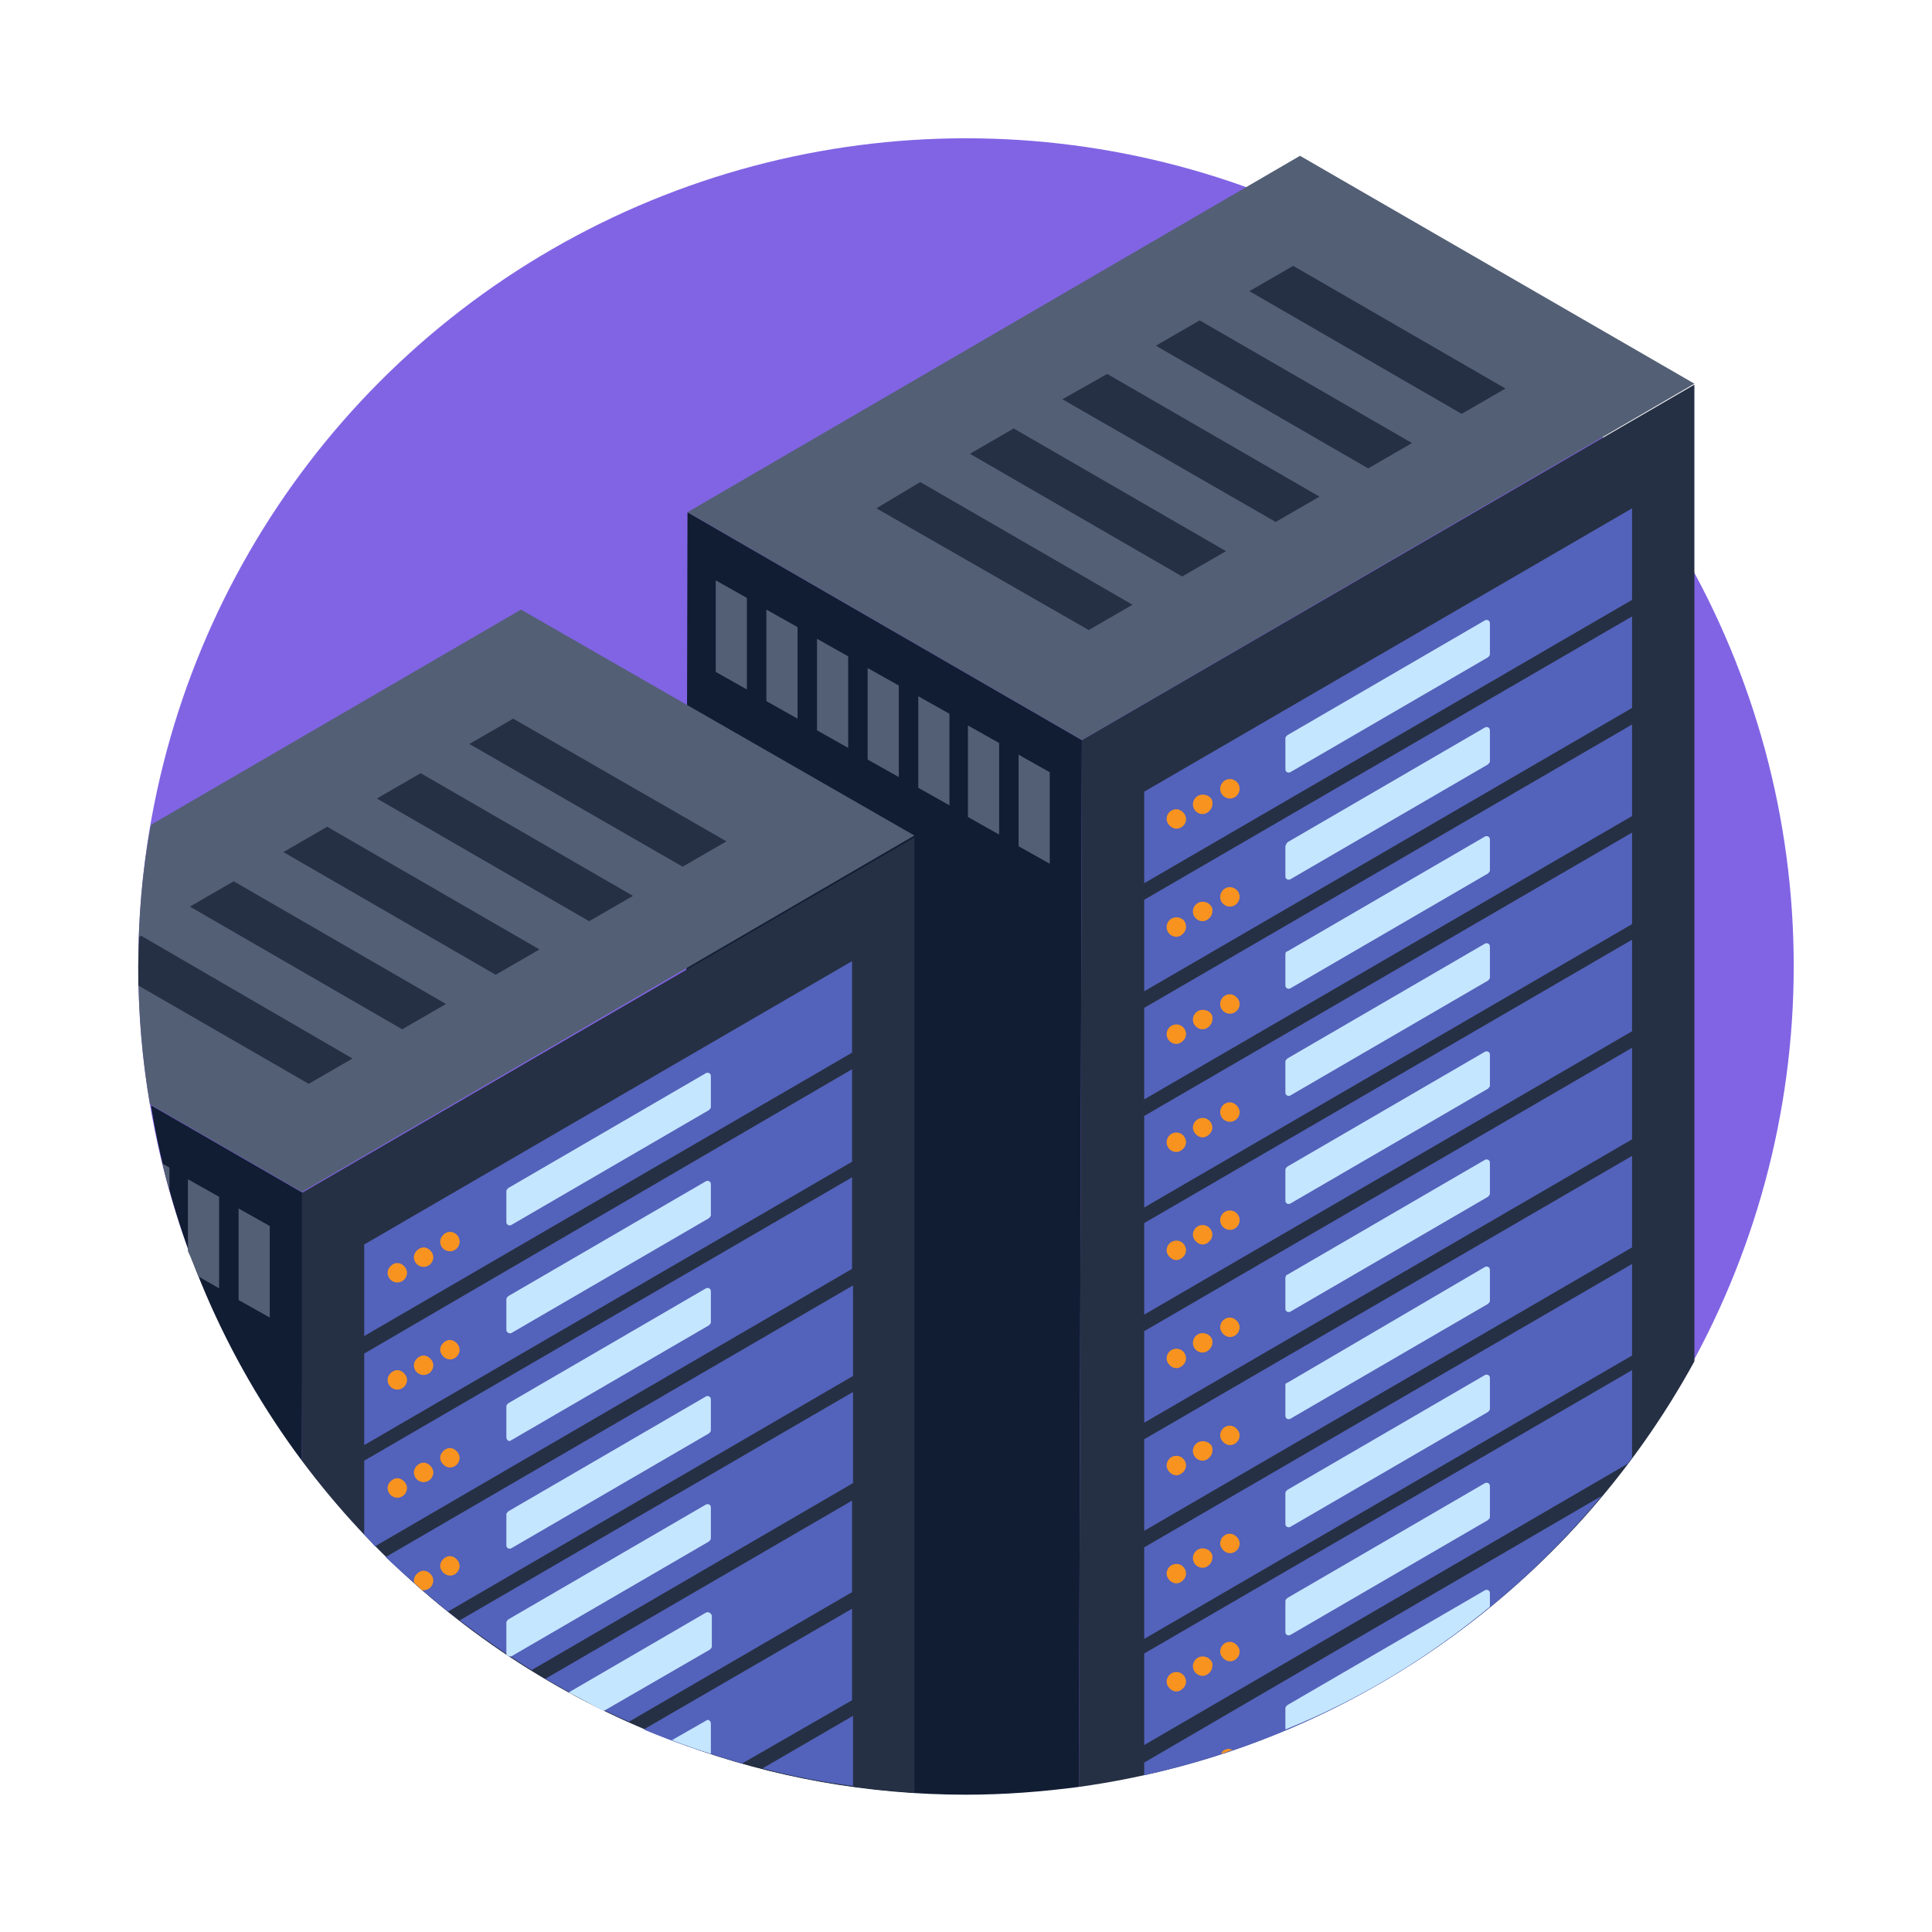
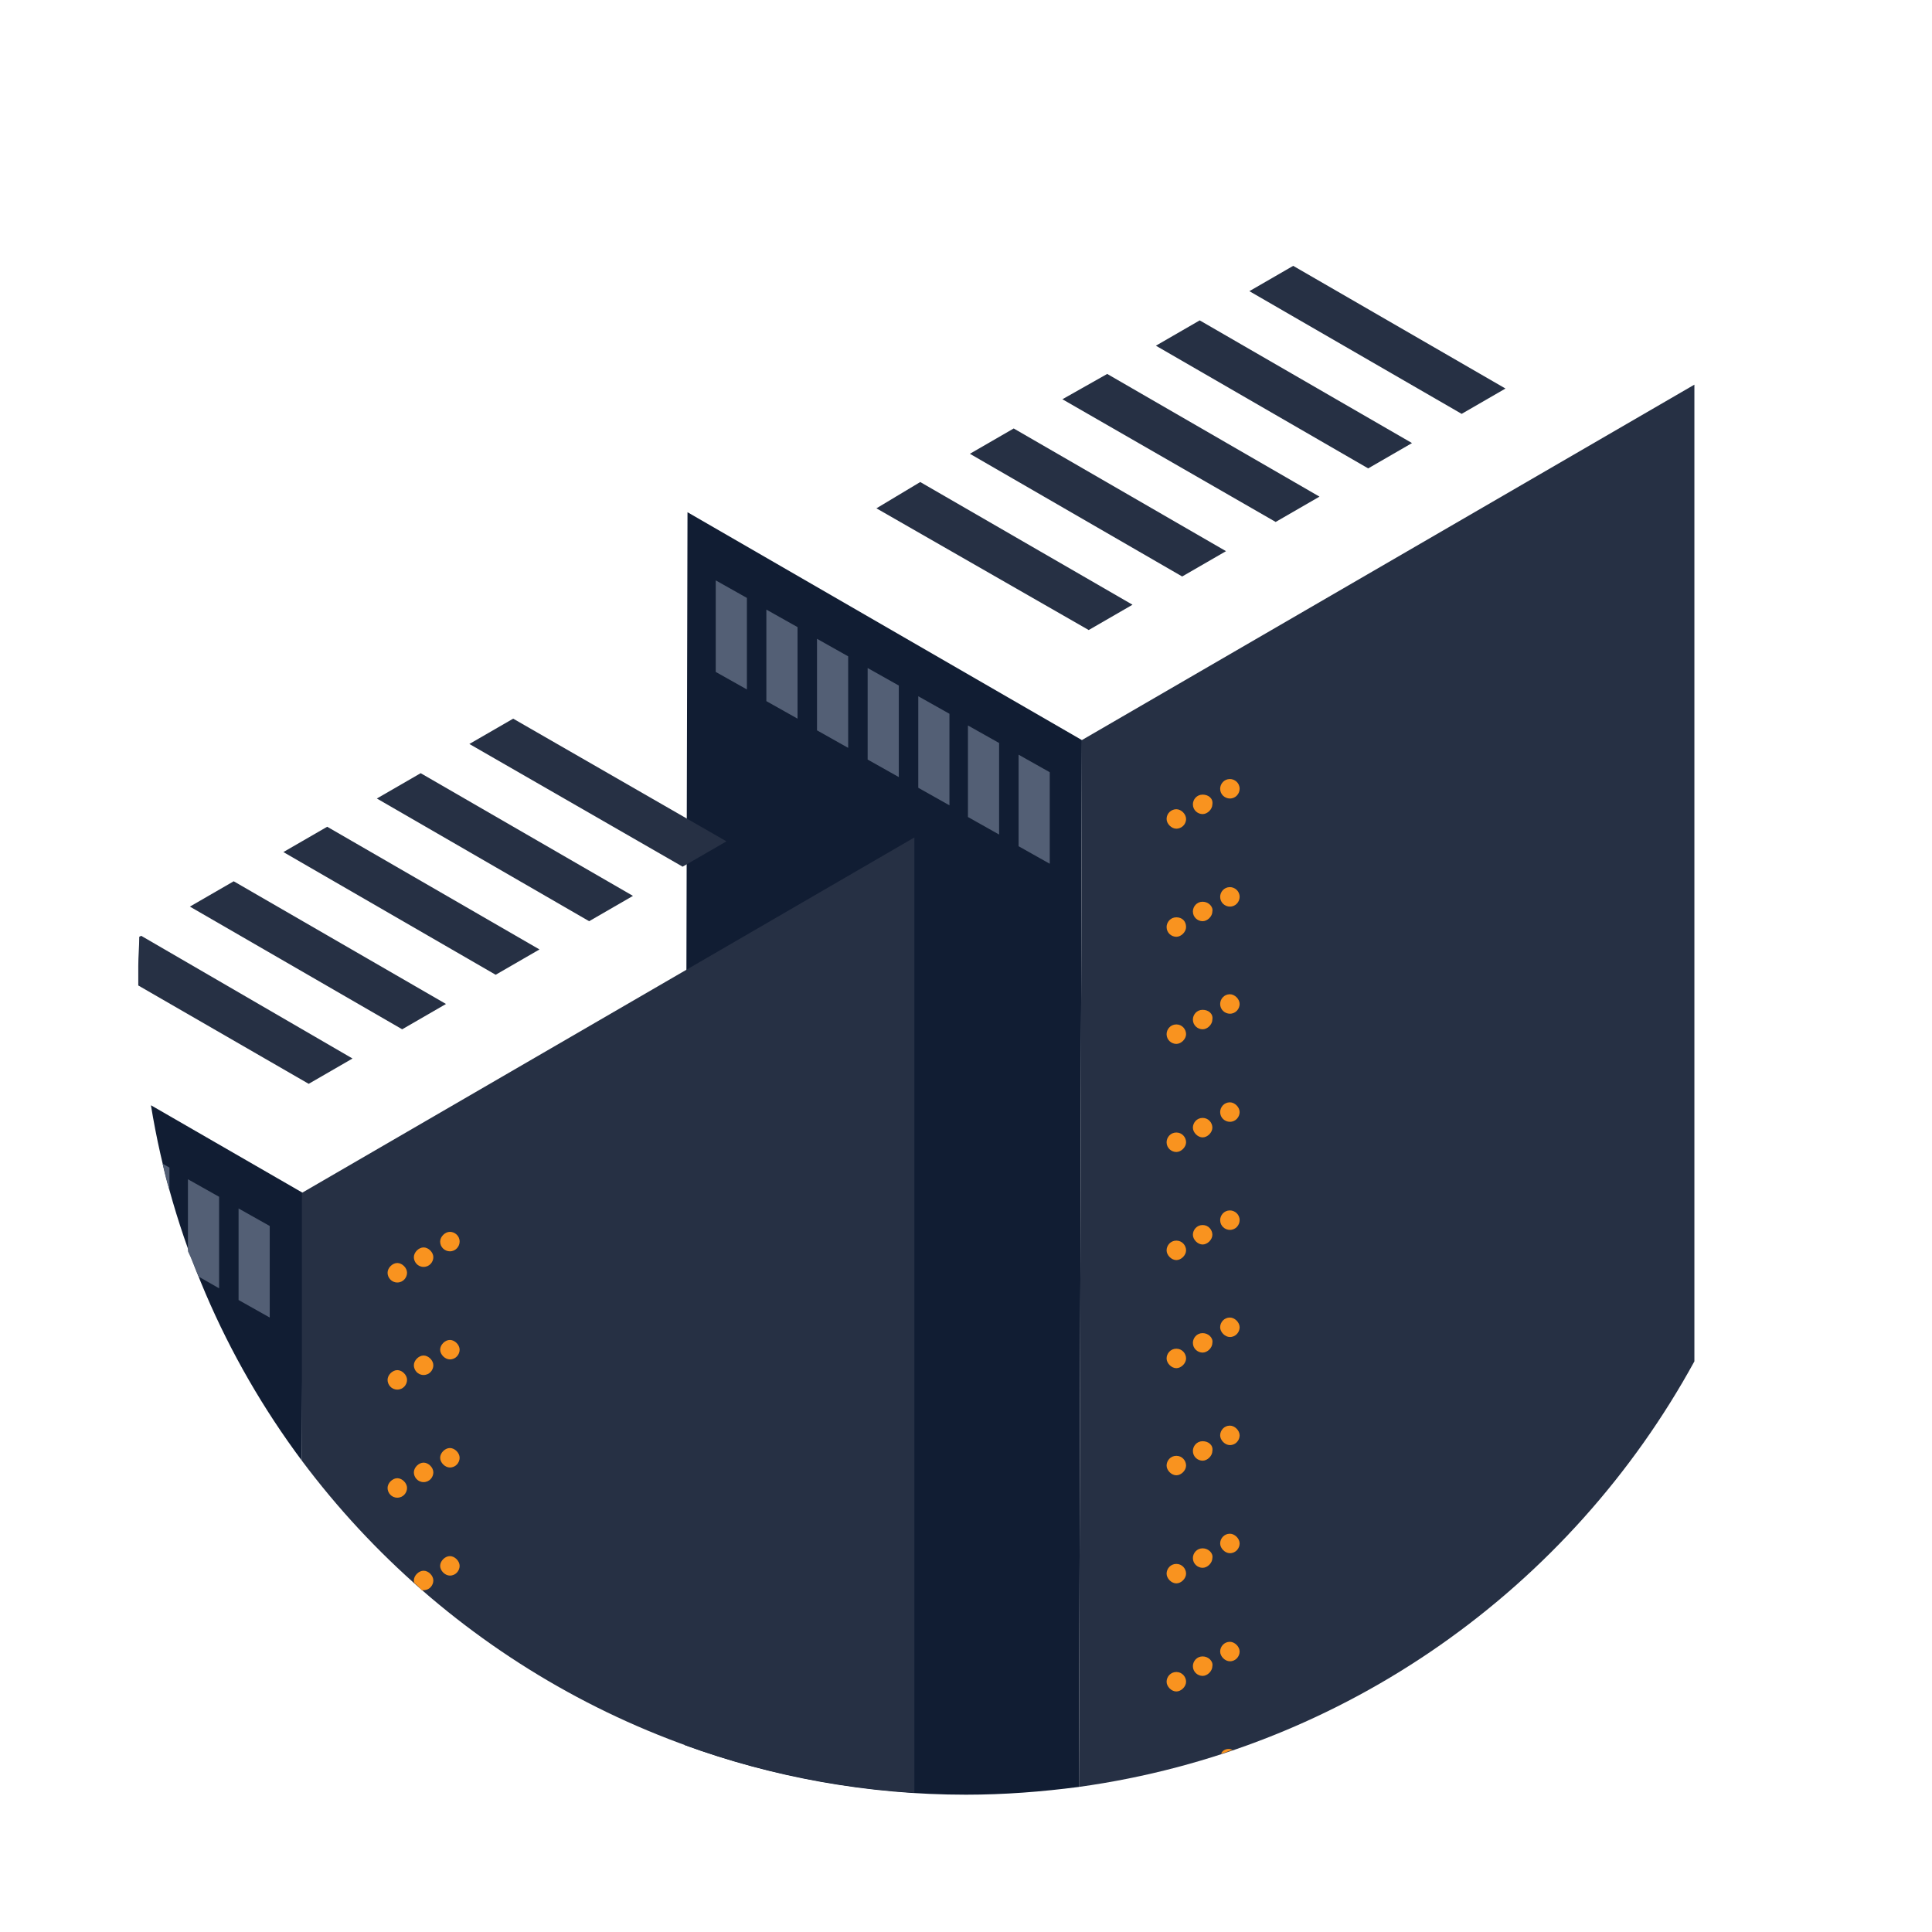
<svg xmlns="http://www.w3.org/2000/svg" version="1.1" x="0px" y="0px" viewBox="0 0 198.4 198.4" style="enable-background:new 0 0 198.4 198.4;" xml:space="preserve">
  <style type="text/css">
	.st0{display:none;}
	.st1{display:inline;fill:url(#SVGID_1_);}
	.st2{display:inline;}
	.st3{fill:none;stroke:#C5E6FF;stroke-width:1.843;stroke-miterlimit:10;}
	.st4{display:inline;fill:none;stroke:#000000;stroke-width:1.843;stroke-miterlimit:10;}
	.st5{display:inline;fill:#012B3A;}
	.st6{display:inline;fill:none;stroke:#012B3A;stroke-width:1.843;stroke-miterlimit:10;}
	.st7{display:inline;fill:#FFFFFF;}
	.st8{display:inline;fill:#22B1A5;}
	.st9{display:inline;fill:#F4C1A8;}
	.st10{display:inline;fill:#5362BA;}
	.st11{display:inline;fill:#969696;}
	.st12{display:inline;fill:#E0B19B;}
	.st13{fill:#22B1A5;}
	.st14{display:inline;fill:none;stroke:#22B1A5;stroke-width:1.843;stroke-miterlimit:10;}
	.st15{fill:#FFB13E;}
	.st16{fill:none;stroke:#FFFFFF;stroke-width:0.709;stroke-miterlimit:10;}
	.st17{fill:url(#SVGID_00000121272791305169922720000012977733097228956835_);}
	.st18{display:inline;fill:#C5E6FF;}
	.st19{fill:#F4C1A8;}
	.st20{fill:#007B71;}
	.st21{fill:#FFFFFF;}
	.st22{fill:#5362BA;}
	.st23{clip-path:url(#SVGID_00000068636556475149785750000013175920482015127190_);fill:#384A9E;}
	.st24{clip-path:url(#SVGID_00000032619975790519715740000006881945584565612694_);fill:#384A9E;}
	.st25{fill:#969696;}
	.st26{fill:#646464;}
	.st27{fill:#E0B19B;}
	.st28{fill:#D55039;}
	.st29{fill:#F66B50;}
	.st30{fill:#C8C8C8;}
	.st31{clip-path:url(#SVGID_00000142858857920174720370000002619517281610405302_);}
	.st32{fill:#F9931F;}
	.st33{fill:#263044;}
	.st34{clip-path:url(#SVGID_00000179619085542928336890000009571145700883665573_);}
	.st35{fill:#8164E4;}
	.st36{clip-path:url(#SVGID_00000052793306044151284570000006071896031022316445_);}
	.st37{clip-path:url(#SVGID_00000162348361811340842690000018416449044045902764_);}
	.st38{fill:#C5E6FF;}
	.st39{fill:#00B163;}
	.st40{fill:#535F75;}
	.st41{fill:#5967BB;}
	.st42{fill:#E6E6E6;}
	.st43{opacity:0.1;}
	.st44{fill:#32A3D6;}
	.st45{fill:#AFAFAF;}
	.st46{fill:#012B3A;}
	.st47{fill:url(#SVGID_00000122695549173945738300000012144480683439508896_);}
	.st48{fill:#384A9E;}
	.st49{fill:#111D33;}
	.st50{fill:#C6D5EF;}
	.st51{fill:#C4C8E8;}
	.st52{fill:#E92550;}
	.st53{fill:url(#SVGID_00000058557077524082791400000006164544155354457266_);}
	.st54{fill:#EE1B24;}
	.st55{fill:#FCEE21;}
	.st56{fill:#672E91;}
	.st57{fill:#00A89D;}
	.st58{fill:#94268F;}
	.st59{fill:#0172BD;}
	.st60{fill:#8CC63E;}
	.st61{fill:#7885C9;}
	.st62{fill:url(#SVGID_00000018236824697862055170000003458640568194151615_);}
	.st63{fill:url(#SVGID_00000011744794397895949640000004059615308717409201_);}
	.st64{fill:#F9BE49;}
	.st65{fill:url(#SVGID_00000006674368143063439550000004678273432599022991_);}
	.st66{fill:#FECF5C;}
	.st67{display:inline;fill:#CECECE;}
	.st68{fill:#03475F;}
	.st69{fill:#50BEA7;}
	.st70{fill:#F2705B;}
	.st71{display:inline;fill:#03475F;}
	.st72{fill:#FFE2A3;}
	.st73{display:inline;fill:#2E3192;}
	.st74{display:inline;fill:none;stroke:#000000;stroke-miterlimit:10;}
	.st75{display:inline;fill:#263044;}
	.st76{display:inline;fill:none;stroke:#263044;stroke-width:19.843;stroke-miterlimit:10;}
	.st77{display:inline;fill:#D55039;}
	.st78{display:inline;fill:#F66B50;}
	.st79{display:inline;fill:#007B71;}
	.st80{display:inline;fill:none;stroke:#007B71;stroke-width:11.339;stroke-miterlimit:10;}
	.st81{fill:#EE7773;}
	.st82{fill:none;stroke:#263044;stroke-width:2.126;stroke-miterlimit:10;}
	.st83{fill:url(#SVGID_00000122705243455727771220000013364123723222203059_);}
	.st84{display:inline;fill:url(#SVGID_00000055687745348300655220000017879719405255742874_);}
</style>
  <g id="Layer_0" class="st0">
</g>
  <g id="Layer_1">
</g>
  <g id="Luvut">
</g>
  <g id="Valkoset">
</g>
  <g id="Luvut_2">
    <g>
      <g>
-         <circle class="st35" cx="99.2" cy="99.2" r="85" />
-       </g>
+         </g>
      <g>
        <path class="st49" d="M70.3,179.2l0.3-126.6L111.1,76l-0.3,107.5c-3.8,0.5-7.7,0.8-11.6,0.8C89.1,184.3,79.3,182.5,70.3,179.2z      M31,150l0.1-27.5l-15.6-9C17.7,127,23.1,139.4,31,150z" />
        <path class="st33" d="M174,139.8l0-100.3L111.1,76l-0.3,107.5C138.2,179.7,161.3,163,174,139.8z" />
-         <path class="st40" d="M174,39.4L111.1,76L70.6,52.6l62.9-36.6L174,39.4z M14.2,99.2c0,4.9,0.4,9.6,1.2,14.2l15.6,9l62.9-36.6     L53.5,62.6l-38,22.1C14.6,89.4,14.2,94.3,14.2,99.2z" />
        <path class="st33" d="M94.5,49.5l21.8,12.6l-4.5,2.6L90,52.2L94.5,49.5z M99.6,46.6l21.8,12.6l4.5-2.6L104.1,44L99.6,46.6z      M118.7,35.5l21.8,12.6l4.5-2.6l-21.8-12.6L118.7,35.5z M109.1,41L131,53.6l4.5-2.6l-21.8-12.6L109.1,41z M132.8,27.3l-4.5,2.6     l21.8,12.6l4.5-2.6L132.8,27.3z M74.6,86.4L52.7,73.8l-4.5,2.6L70.1,89L74.6,86.4z M65,92L43.2,79.4L38.7,82l21.8,12.6L65,92z      M14.2,101.2l17.5,10.1l4.5-2.6L14.5,96.1l-0.2,0.1c0,1-0.1,2-0.1,3C14.2,99.9,14.2,100.5,14.2,101.2z M55.4,97.5L33.6,84.9     l-4.5,2.6l21.8,12.6L55.4,97.5z M45.8,103.1L24,90.5l-4.5,2.6l21.8,12.6L45.8,103.1z" />
        <path class="st40" d="M76.7,61.4l0,9.4L73.5,69l0-9.4L76.7,61.4z M78.7,62.6l0,9.4l3.2,1.8l0-9.4L78.7,62.6z M83.9,65.6l0,9.4     l3.2,1.8l0-9.4L83.9,65.6z M89.1,68.6l0,9.4l3.2,1.8l0-9.4L89.1,68.6z M94.3,71.5l0,9.4l3.2,1.8l0-9.4L94.3,71.5z M99.4,74.5     l0,9.4l3.2,1.8l0-9.4L99.4,74.5z M104.6,77.5l0,9.4l3.2,1.8l0-9.4L104.6,77.5z M27.7,125.9l-3.2-1.8l0,9.4l3.2,1.8L27.7,125.9z      M17.4,122.2l0-2.3l-0.7-0.4C16.9,120.4,17.1,121.3,17.4,122.2z M20.4,131.1l2.1,1.2l0-9.4l-3.2-1.8l0,7.4     C19.7,129.3,20,130.2,20.4,131.1z" />
        <path class="st33" d="M93.9,184.1l0-98.1L31,122.5L31,150C45.5,169.4,68.2,182.5,93.9,184.1z" />
-         <path class="st22" d="M167.6,52.2v9.4l-50.1,29.1v-9.4L167.6,52.2z M117.5,92.4v9.4l50.1-29.1v-9.4L117.5,92.4z M117.5,103.5v9.4     l50.1-29.1v-9.4L117.5,103.5z M117.5,114.6v9.4l50.1-29.1v-9.4L117.5,114.6z M117.5,125.6v9.4l50.1-29.1v-9.4L117.5,125.6z      M117.5,136.7v9.4l50.1-29.1v-9.4L117.5,136.7z M117.5,147.8v9.4l50.1-29.1v-9.4L117.5,147.8z M117.5,158.9v9.4l50.1-29.1v-9.4     L117.5,158.9z M167.6,149.7v-9l-50.1,29.1v9.4l49.5-28.8C167.2,150.3,167.4,150,167.6,149.7z M164.5,153.6L117.5,181v1.3     C136.2,178.2,152.7,167.9,164.5,153.6z M87.5,163.5v-9.4L56,172.4c2.8,1.6,5.6,3.1,8.6,4.4L87.5,163.5z M87.5,174.6v-9.4     l-21.4,12.4c3.3,1.4,6.7,2.5,10.1,3.5L87.5,174.6z M87.5,143l-40.3,23.4c2.4,1.8,4.8,3.5,7.4,5.1l33-19.2V143z M78.3,181.6     c3,0.8,6.1,1.4,9.3,1.8v-7.2L78.3,181.6z M38.5,158.8l49-28.5v-9.4L37.4,150v7.6C37.8,158,38.2,158.4,38.5,158.8z M87.5,109.8     L37.4,139v9.4l50.1-29.1V109.8z M87.5,98.7l-50.1,29.1v9.4l50.1-29.1V98.7z M46,165.5l41.6-24.2V132l-48,27.9     C41.6,161.8,43.8,163.7,46,165.5z" />
-         <path class="st38" d="M132.2,75.5l20.3-11.8c0.2-0.1,0.5,0,0.5,0.3v3.2c0,0.1-0.1,0.2-0.2,0.3l-20.3,11.8c-0.2,0.1-0.5,0-0.5-0.3     v-3.2C132,75.7,132.1,75.6,132.2,75.5z M132,86.9V90c0,0.3,0.3,0.4,0.5,0.3l20.3-11.8c0.1-0.1,0.2-0.2,0.2-0.3v-3.2     c0-0.3-0.3-0.4-0.5-0.3l-20.3,11.8C132.1,86.7,132,86.8,132,86.9z M132,98v3.2c0,0.3,0.3,0.4,0.5,0.3l20.3-11.8     c0.1-0.1,0.2-0.2,0.2-0.3v-3.2c0-0.3-0.3-0.4-0.5-0.3l-20.3,11.8C132.1,97.7,132,97.8,132,98z M132,109v3.2     c0,0.3,0.3,0.4,0.5,0.3l20.3-11.8c0.1-0.1,0.2-0.2,0.2-0.3v-3.2c0-0.3-0.3-0.4-0.5-0.3l-20.3,11.8C132.1,108.8,132,108.9,132,109     z M132,120.1v3.2c0,0.3,0.3,0.4,0.5,0.3l20.3-11.8c0.1-0.1,0.2-0.2,0.2-0.3v-3.2c0-0.3-0.3-0.4-0.5-0.3l-20.3,11.8     C132.1,119.9,132,120,132,120.1z M132,131.2v3.2c0,0.3,0.3,0.4,0.5,0.3l20.3-11.8c0.1-0.1,0.2-0.2,0.2-0.3v-3.2     c0-0.3-0.3-0.4-0.5-0.3l-20.3,11.8C132.1,130.9,132,131.1,132,131.2z M132,142.2v3.2c0,0.3,0.3,0.4,0.5,0.3l20.3-11.8     c0.1-0.1,0.2-0.2,0.2-0.3v-3.2c0-0.3-0.3-0.4-0.5-0.3L132.2,142C132.1,142,132,142.1,132,142.2z M132,153.3v3.2     c0,0.3,0.3,0.4,0.5,0.3l20.3-11.8c0.1-0.1,0.2-0.2,0.2-0.3v-3.2c0-0.3-0.3-0.4-0.5-0.3L132.2,153     C132.1,153.1,132,153.2,132,153.3z M132,164.4v3.2c0,0.3,0.3,0.4,0.5,0.3l20.3-11.8c0.1-0.1,0.2-0.2,0.2-0.3v-3.2     c0-0.3-0.3-0.4-0.5-0.3l-20.3,11.8C132.1,164.2,132,164.3,132,164.4z M153,165v-1.4c0-0.3-0.3-0.4-0.5-0.3l-20.3,11.8     c-0.1,0.1-0.2,0.2-0.2,0.3v2.2C139.7,174.5,146.7,170.2,153,165z M72.5,165.6l-14.1,8.2c1.2,0.6,2.4,1.3,3.6,1.9l10.9-6.3     c0.1-0.1,0.2-0.2,0.2-0.3v-3.2C73,165.6,72.7,165.5,72.5,165.6z M52.5,125.8L72.8,114c0.1-0.1,0.2-0.2,0.2-0.3v-3.2     c0-0.3-0.3-0.4-0.5-0.3l-20.3,11.8c-0.1,0.1-0.2,0.2-0.2,0.3v3.2C52,125.8,52.3,125.9,52.5,125.8z M72.5,176.7l-3.5,2     c1.3,0.5,2.7,1,4,1.4V177C73,176.7,72.7,176.5,72.5,176.7z M52.5,136.9l20.3-11.8c0.1-0.1,0.2-0.2,0.2-0.3v-3.2     c0-0.3-0.3-0.4-0.5-0.3l-20.3,11.8c-0.1,0.1-0.2,0.2-0.2,0.3v3.2C52,136.8,52.3,137,52.5,136.9z M52.1,170c0.1,0,0.1,0.1,0.2,0.1     c0.1,0,0.2,0,0.2,0l20.3-11.8c0.1-0.1,0.2-0.2,0.2-0.3v-3.2c0-0.3-0.3-0.4-0.5-0.3l-20.3,11.8c-0.1,0.1-0.2,0.2-0.2,0.3v3.2     C52,169.9,52,169.9,52.1,170z M52.5,159l20.3-11.8c0.1-0.1,0.2-0.2,0.2-0.3v-3.2c0-0.3-0.3-0.4-0.5-0.3l-20.3,11.8     c-0.1,0.1-0.2,0.2-0.2,0.3v3.2C52,159,52.3,159.1,52.5,159z M52.5,147.9l20.3-11.8c0.1-0.1,0.2-0.2,0.2-0.3v-3.2     c0-0.3-0.3-0.4-0.5-0.3l-20.3,11.8c-0.1,0.1-0.2,0.2-0.2,0.3v3.2C52,147.9,52.3,148.1,52.5,147.9z" />
        <path class="st32" d="M121.8,84.1c0,0.6-0.5,1-1,1s-1-0.5-1-1c0-0.6,0.5-1,1-1S121.8,83.6,121.8,84.1z M123.5,81.6     c-0.6,0-1,0.5-1,1c0,0.6,0.5,1,1,1s1-0.5,1-1C124.6,82,124.1,81.6,123.5,81.6z M126.3,80c-0.6,0-1,0.5-1,1c0,0.6,0.5,1,1,1     c0.6,0,1-0.5,1-1C127.3,80.4,126.8,80,126.3,80z M120.8,94.2c-0.6,0-1,0.5-1,1c0,0.6,0.5,1,1,1s1-0.5,1-1     C121.8,94.6,121.4,94.2,120.8,94.2z M123.5,92.6c-0.6,0-1,0.5-1,1c0,0.6,0.5,1,1,1s1-0.5,1-1C124.6,93.1,124.1,92.6,123.5,92.6z      M126.3,91.1c-0.6,0-1,0.5-1,1c0,0.6,0.5,1,1,1c0.6,0,1-0.5,1-1C127.3,91.5,126.8,91.1,126.3,91.1z M120.8,105.2     c-0.6,0-1,0.5-1,1c0,0.6,0.5,1,1,1s1-0.5,1-1C121.8,105.7,121.4,105.2,120.8,105.2z M123.5,103.7c-0.6,0-1,0.5-1,1     c0,0.6,0.5,1,1,1s1-0.5,1-1C124.6,104.1,124.1,103.7,123.5,103.7z M126.3,102.1c-0.6,0-1,0.5-1,1c0,0.6,0.5,1,1,1     c0.6,0,1-0.5,1-1C127.3,102.6,126.8,102.1,126.3,102.1z M120.8,116.3c-0.6,0-1,0.5-1,1c0,0.6,0.5,1,1,1s1-0.5,1-1     C121.8,116.8,121.4,116.3,120.8,116.3z M123.5,114.8c-0.6,0-1,0.5-1,1s0.5,1,1,1s1-0.5,1-1S124.1,114.8,123.5,114.8z      M126.3,113.2c-0.6,0-1,0.5-1,1c0,0.6,0.5,1,1,1c0.6,0,1-0.5,1-1C127.3,113.7,126.8,113.2,126.3,113.2z M120.8,127.4     c-0.6,0-1,0.5-1,1s0.5,1,1,1s1-0.5,1-1S121.4,127.4,120.8,127.4z M123.5,125.8c-0.6,0-1,0.5-1,1s0.5,1,1,1s1-0.5,1-1     S124.1,125.8,123.5,125.8z M126.3,124.3c-0.6,0-1,0.5-1,1c0,0.6,0.5,1,1,1c0.6,0,1-0.5,1-1C127.3,124.7,126.8,124.3,126.3,124.3z      M120.8,138.5c-0.6,0-1,0.5-1,1s0.5,1,1,1s1-0.5,1-1S121.4,138.5,120.8,138.5z M123.5,136.9c-0.6,0-1,0.5-1,1c0,0.6,0.5,1,1,1     s1-0.5,1-1C124.6,137.4,124.1,136.9,123.5,136.9z M126.3,135.3c-0.6,0-1,0.5-1,1s0.5,1,1,1c0.6,0,1-0.5,1-1     S126.8,135.3,126.3,135.3z M120.8,149.5c-0.6,0-1,0.5-1,1s0.5,1,1,1s1-0.5,1-1S121.4,149.5,120.8,149.5z M123.5,148     c-0.6,0-1,0.5-1,1c0,0.6,0.5,1,1,1s1-0.5,1-1C124.6,148.4,124.1,148,123.5,148z M126.3,146.4c-0.6,0-1,0.5-1,1s0.5,1,1,1     c0.6,0,1-0.5,1-1S126.8,146.4,126.3,146.4z M120.8,160.6c-0.6,0-1,0.5-1,1s0.5,1,1,1s1-0.5,1-1S121.4,160.6,120.8,160.6z      M123.5,159c-0.6,0-1,0.5-1,1c0,0.6,0.5,1,1,1s1-0.5,1-1C124.6,159.5,124.1,159,123.5,159z M126.3,157.5c-0.6,0-1,0.5-1,1     s0.5,1,1,1c0.6,0,1-0.5,1-1S126.8,157.5,126.3,157.5z M120.8,171.7c-0.6,0-1,0.5-1,1s0.5,1,1,1s1-0.5,1-1     S121.4,171.7,120.8,171.7z M123.5,170.1c-0.6,0-1,0.5-1,1c0,0.6,0.5,1,1,1s1-0.5,1-1C124.6,170.6,124.1,170.1,123.5,170.1z      M126.3,168.6c-0.6,0-1,0.5-1,1s0.5,1,1,1c0.6,0,1-0.5,1-1S126.8,168.6,126.3,168.6z M126.6,179.7c-0.1,0-0.2-0.1-0.4-0.1     c-0.4,0-0.7,0.2-0.8,0.5C125.8,180,126.2,179.8,126.6,179.7z M46.2,161.8c0.6,0,1-0.5,1-1s-0.5-1-1-1s-1,0.5-1,1     S45.7,161.8,46.2,161.8z M46.2,150.7c0.6,0,1-0.5,1-1s-0.5-1-1-1s-1,0.5-1,1S45.7,150.7,46.2,150.7z M43.5,141.2c0.6,0,1-0.5,1-1     s-0.5-1-1-1s-1,0.5-1,1S42.9,141.2,43.5,141.2z M46.2,139.6c0.6,0,1-0.5,1-1s-0.5-1-1-1s-1,0.5-1,1S45.7,139.6,46.2,139.6z      M46.2,128.5c0.6,0,1-0.5,1-1c0-0.6-0.5-1-1-1s-1,0.5-1,1C45.2,128.1,45.7,128.5,46.2,128.5z M43.5,130.1c0.6,0,1-0.5,1-1     s-0.5-1-1-1s-1,0.5-1,1S42.9,130.1,43.5,130.1z M40.8,153.8c0.6,0,1-0.5,1-1s-0.5-1-1-1s-1,0.5-1,1S40.2,153.8,40.8,153.8z      M40.8,142.7c0.6,0,1-0.5,1-1s-0.5-1-1-1s-1,0.5-1,1S40.2,142.7,40.8,142.7z M40.8,131.7c0.6,0,1-0.5,1-1s-0.5-1-1-1s-1,0.5-1,1     S40.2,131.7,40.8,131.7z M43.3,163.3c0.1,0,0.1,0,0.2,0c0.6,0,1-0.5,1-1s-0.5-1-1-1s-1,0.5-1,1c0,0.1,0,0.2,0.1,0.3     C42.8,162.8,43.1,163,43.3,163.3z M43.5,152.2c0.6,0,1-0.5,1-1s-0.5-1-1-1s-1,0.5-1,1S42.9,152.2,43.5,152.2z" />
      </g>
    </g>
  </g>
  <g id="Mallit">
</g>
  <g id="Yms" class="st0">
</g>
</svg>